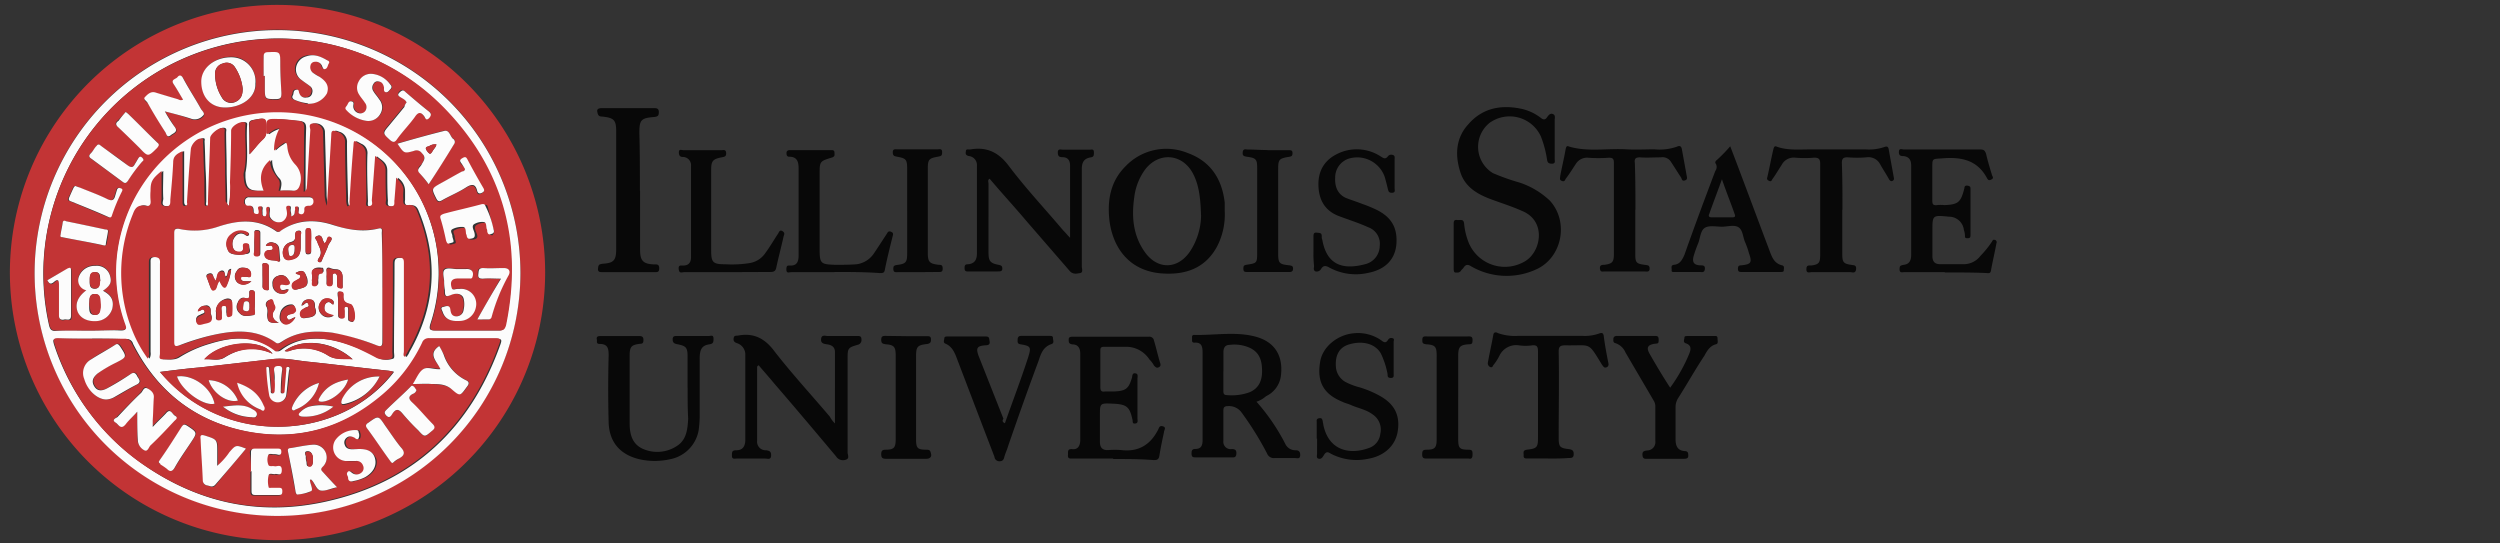
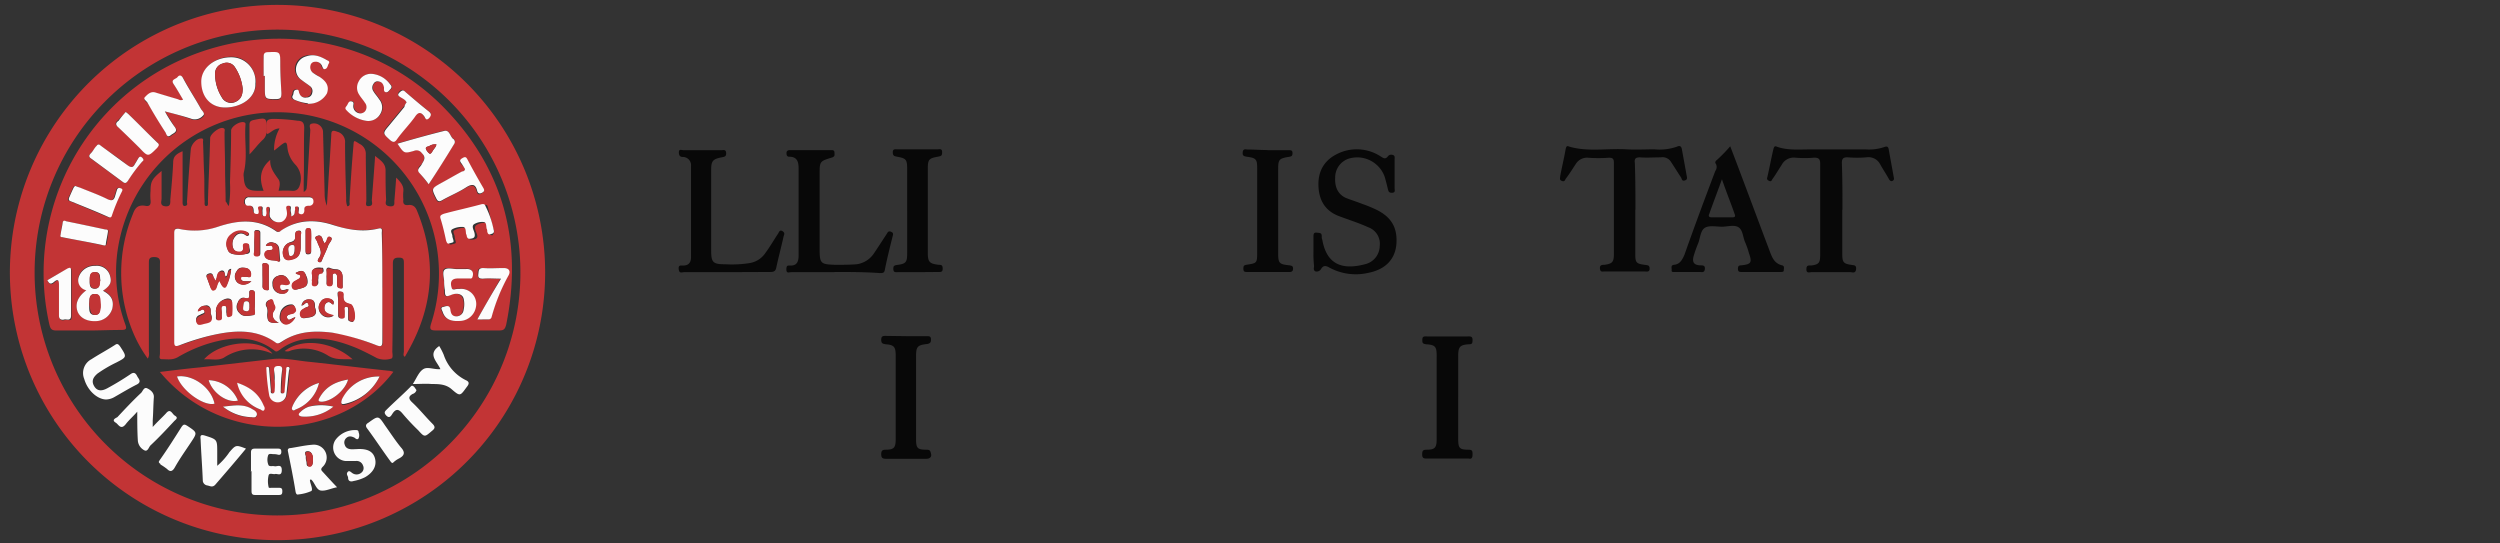
<svg xmlns="http://www.w3.org/2000/svg" id="Layer_1" data-name="Layer 1" viewBox="0 0 551.14 119.81">
  <rect x="0" y="0" width="551.14" height="119.81" fill="#333333" stroke="none" />
  <defs>
    <style>.cls-1{fill:#c23435;}.cls-2{fill:#080808;}.cls-3{fill:#fcfcfc;}</style>
  </defs>
  <g id="UFz04u.tif">
    <path class="cls-1" d="M120.18,60.08a59,59,0,1,1-58.89-59A59,59,0,0,1,120.18,60.08Zm-112.55,0A53.55,53.55,0,1,0,60.31,6.54,53.56,53.56,0,0,0,7.63,60.08Z" />
-     <path class="cls-2" d="M320.47,54.12V49.5c0-.61,0-1.1.73-1s1.46-.36,1.58.85a14.68,14.68,0,0,0,1.1,4.38,8.64,8.64,0,0,0,12.65,3.66c3.29-2.32,4.26-8.64-.85-10.83-2.43-1.1-4.87-1.83-7.42-2.8-2.8-1.1-5.35-2.68-6.33-5.84-1.21-3.78-1-7.55,1.83-10.59,3-3.41,6.93-4.26,11.31-3.41A10.76,10.76,0,0,1,339.7,26c.61.49,1,.37,1.34-.12s.73-1,1.33-.73.37.85.37,1.34V35c0,.48.24,1.09-.61,1.09s-1-.36-1.09-1a23.4,23.4,0,0,0-1.34-5,7.57,7.57,0,0,0-11.32-3,6.78,6.78,0,0,0,.73,11.07A48.71,48.71,0,0,0,335,40.25a17.84,17.84,0,0,1,6.69,4C346,49,344.32,57,338.48,59.47a15.58,15.58,0,0,1-14.11-.73c-.73-.48-1.22-.48-1.71.25-.12.24-.48.48-.61.73-.36.48-.85.36-1.21.36s-.37-.61-.37-1v-5Zm-136.4,39.3V77.6c0-1.21-.86-1.58-1.83-1.7-.73-.12-1.34-.24-1.22-1.22s1-.6,1.46-.6h6.33c.49,0,1.1-.13,1.1.73a1.06,1.06,0,0,1-.86,1.21c-2.06.61-2.19.73-2.19,2.92V99.75c0,.49.49,1.34-.36,1.58a1.79,1.79,0,0,1-2.19-.73c-4.5-5.35-9-10.71-13.63-16.06-1.09-1.34-2.31-2.68-3.41-4a.46.46,0,0,0-.36.49V97.2a1.88,1.88,0,0,0,2,2.06c.73.13,1.09.25,1.09,1.1,0,1.09-.73.73-1.34.73h-6.2c-.49,0-1.1.24-1.1-.61s0-1.22,1-1.22c1.46,0,1.95-1,1.95-2.31V78.09a2.62,2.62,0,0,0-1.82-2.43c-.73-.25-.86-.61-.73-1.22s.73-.36,1.09-.49c3.41-.6,5.84.73,7.91,3.53,3.89,5,8.15,9.62,12.17,14.36a6,6,0,0,0,1.22,1.58Zm51.83-41V36.48c0-1.1-.48-1.83-1.7-1.83-.73,0-1-.24-1-1.09S234,33,234.32,33h5.84c.49,0,1-.25,1,.61,0,.6,0,1-.73,1.09-1.46.24-1.94,1.1-1.94,2.56V58.74c0,.49.36,1.34-.37,1.46s-1.58.37-2.31-.48l-9.49-10.95c-2.68-3.17-5.48-6.21-8.15-9.37-.49.24-.25.73-.25,1.09V55.58c0,2,.37,2.43,2.19,2.8.61.12.86.24.86.85s-.49.61-1,.61h-6.33c-.48,0-1,.12-1-.73,0-.61.12-.85.73-.85,1.58-.12,2-1.1,2-2.44V36.6a2,2,0,0,0-1.71-2.19c-.73-.12-.85-.49-.73-1,0-.73.61-.36,1-.48H214c3.65-.61,6.21.73,8.4,3.65,3.77,5,8,9.49,12,14.23C234.93,51.32,235.29,51.81,235.9,52.42ZM277,88.56a44.66,44.66,0,0,1,6.45,9.49,2.44,2.44,0,0,0,2.19,1.21c.61,0,1,.25,1,1,0,1-.6.73-1.09.73h-4.62a1.59,1.59,0,0,1-1.59-1,69,69,0,0,0-5.59-9,3.42,3.42,0,0,0-3.05-1.46c-.73,0-1,.24-1,1v6.7A1.61,1.61,0,0,0,271.56,99c.73,0,1.09.24,1,1.1s-.61.73-1.1.73h-7.78c-.61,0-1,0-1-.86,0-.6.12-1,.85-1,1.34,0,1.59-.85,1.59-2V77.85c0-1.34-.13-2.44-1.83-2.31-.61,0-.49-.49-.49-.86s-.12-.85.49-.85c4.63.12,9.37-.85,13.87.49,4,1.22,5.72,4.26,5.24,8.4a5.75,5.75,0,0,1-3.29,4.62A5.91,5.91,0,0,1,277,88.56Zm-7.3-6.7v4.38c0,.49.12.86.73.86a11.54,11.54,0,0,0,5-.61c2.07-.85,2.8-2.56,2.8-4.63s-.37-4-2.56-5.11a8.23,8.23,0,0,0-4.5-.73c-1.09,0-1.46.61-1.46,1.71v4.13ZM270,46.58a15.24,15.24,0,0,1-1.82,8c-2.56,4.5-6.69,6-11.68,5.72-7.43-.37-11.2-5.6-11.93-11.81-.48-4.38.25-8.52,3.53-11.8a12.42,12.42,0,0,1,13.63-3c5.11,1.82,7.67,5.72,8.27,11v1.95Zm-5.23.85c-.12-4-.49-6.94-1.95-9.49-2.43-4.14-7.42-4.38-10.34-.61a13,13,0,0,0-2.43,6.2c-.61,4.26-.25,8.4,2.31,12,2.8,4,7.3,3.89,10-.12a14.85,14.85,0,0,0,2.43-8Zm-19.35,53.66h-8.88c-.61,0-1.22.12-1.09-.85,0-.73-.13-1.34,1-1.22s1.7-.73,1.7-2V78c0-1.22-.48-2.07-1.7-2.07-.85-.12-.85-.49-.85-1.09s.48-.61,1-.61H253.3a1,1,0,0,1,1.1.85c.49,1.58.85,3.28,1.34,4.87.12.36.24.73-.25,1s-.73,0-1.09-.37a5.45,5.45,0,0,0-1-1.33,6.11,6.11,0,0,0-5.11-2.8h-4.86c-.73,0-.85.24-.85.85v8.15c0,.73.36,1,1,.85h2.07c2.55-.12,3.16-.6,3.89-3,.12-.36,0-1.09.73-1s.49.73.49,1.22v8.76c0,.36.24,1-.49,1.09s-.49-.49-.61-.85c-.61-2.8-1.21-3.41-4.38-3.53-2.8-.12-2.8-.12-2.8,2.68v5.72c0,1.34.61,1.94,1.95,1.82a20,20,0,0,1,2.68,0c3.77.49,6.45-1.09,8.15-4.38.24-.36.24-1.09,1.1-.85s.24.85.24,1.34c-.37,1.7-.73,3.41-1,5.11-.13.85-.49,1-1.22,1-3-.24-6-.24-9-.24ZM428.77,60h-9c-.36,0-1,.24-1-.61s.24-.85.85-1c1.22-.12,1.71-.85,1.71-2.19V36.48c0-1.22-.49-1.95-1.71-2.07-.61,0-1-.12-1-.85,0-1,.61-.61,1.09-.61h16.8c.85,0,1.09.24,1.34,1,.36,1.58.85,3.16,1.33,4.75.13.24.37.6-.12.85s-.73.24-1-.25c-2.19-4.13-5.84-4.74-10-4.38-2.07.13-2.07,0-2.07,2v7.3c0,.73.12,1.1,1,1a7.43,7.43,0,0,1,1.7,0c2.92-.13,3.53-.61,4.26-3.29,0-.12.12-.37.12-.49,0-.48.36-.61.85-.48s.49.36.49.73v10.1c0,.36,0,.73-.61.73s-.61-.13-.61-.61a4.4,4.4,0,0,0-.24-1.22,3.29,3.29,0,0,0-3.29-2.92c-3.65-.36-3.65-.36-3.65,3.16v5.48c0,1.22.49,1.83,1.71,1.83h5.35a4.61,4.61,0,0,0,3.53-1.83,21,21,0,0,0,2.55-3.16c.13-.25.25-.49.61-.37a.51.51,0,0,1,.37.73c-.37,2.07-.85,4-1.22,6.09-.12.73-.73.48-1.22.48-3-.12-6.08-.12-9-.12ZM151.58,85.51V78.58c0-2-.37-2.31-2.19-2.68-.61-.12-1.1-.24-1.1-1.09s.61-.73,1.22-.73h6.69c.49,0,1.1-.37,1.1.6,0,.61,0,1.1-.86,1.22-1.7.24-2.19,1.1-2.19,3.16V92a23.78,23.78,0,0,1-.24,2.92,7.9,7.9,0,0,1-6.33,6.33,15.41,15.41,0,0,1-6.69,0c-4.26-1-6.69-3.77-6.81-8.15-.13-4.87-.13-9.86,0-14.73,0-1.46-.13-2.55-2-2.55-.85,0-.49-.61-.61-1-.12-.61.24-.73.73-.73H141c.61,0,.85.24.85.85s-.12.85-.73.85c-1.94.24-2.31.61-2.31,2.68V93.3c0,2.31.49,4.5,2.8,5.6a7.85,7.85,0,0,0,7.66-.61c2.07-1.34,2.32-3.65,2.44-6-.12-2.19-.12-4.5-.12-6.82ZM141.11,42.07V55c0,2.44.61,3.17,3,3.29.61,0,1.22-.12,1.22.85s-.49.85-1.22.85H132.84c-.61,0-1.1,0-1-.85s.25-.85,1-1c2.43-.13,3-.73,3-3.17v-26c0-2.55-.49-3-3.16-3.28-.73,0-.86-.37-1-1s.25-.85,1-.85h11.56c.6,0,1,.12,1,.85s-.12,1-1,1.1c-2.92.24-3.29.61-3.29,3.53.12,4.13.12,8.51.12,12.77Zm200.17,59H336.9c-.49,0-1.1.12-1-.73,0-.61-.25-1.1.85-1.22,2.19-.24,2.31-.61,2.31-2.8V77.48c0-1.09-.24-1.46-1.34-1.34a10.09,10.09,0,0,1-2.8,0,4.09,4.09,0,0,0-4.38,2.32,11.22,11.22,0,0,1-1.34,2.06c-.12.25-.24.61-.73.37A.92.92,0,0,1,328,80c.36-2.07.85-4.14,1.21-6.21.12-.61.61-.61,1-.36a11.19,11.19,0,0,0,4.5.61h14.11a9.37,9.37,0,0,0,3.65-.49c.61-.24,1-.24,1.1.61.24,1.94.61,3.89,1,5.84.12.48,0,.85-.48,1s-.61-.24-.86-.49c-3.28-5.35-2.31-4.25-8.15-4.38-1.09,0-1.46.25-1.46,1.34.12,6.33,0,12.66,0,19,0,2.06.24,2.31,2.31,2.55.86.12,1,.49,1,1.1,0,.85-.49.85-1.1.85-1.46.12-2.92.12-4.5.12Zm-51-4.38V93.06c0-.37-.12-.73.49-.85s.73.12.85.73c0,.24.12.48.12.73,1.22,5.84,6,6.57,10,5.11a3.7,3.7,0,0,0,2.56-3.17,4,4,0,0,0-1.71-4.26c-1.33-1-3-1.33-4.5-1.94-.73-.37-1.46-.49-2.19-.85-4.14-1.71-5.6-4.38-4.87-8.77.49-3.28,3.78-6,7.43-6.32a9,9,0,0,1,6.08,1.58c.61.49,1,.61,1.46-.12a.82.82,0,0,1,1-.37c.48.12.24.49.24.85v7.06c0,.37.12.85-.61.85s-.73-.36-.73-.85a18,18,0,0,0-1.46-4.5c-1.22-2.19-4-2.92-6.94-2.07-2.19.61-3.16,2.31-3,4.87a4.17,4.17,0,0,0,2.07,3.41,14.34,14.34,0,0,0,3.16,1.21,22.11,22.11,0,0,1,3.9,1.58c3.65,1.83,5.11,4.38,4.5,8.16-.49,3-2.8,5.35-6.45,6a12.26,12.26,0,0,1-8.27-1.1c-.73-.48-1.1-.48-1.59.37-.24.36-.48.85-1.09.73s-.37-.73-.37-1.22V96.71ZM221.54,93.3c1.71-4.87,3.53-9.61,5.11-14.48.73-2.31.61-2.55-1.7-2.92-.73-.12-.61-.61-.61-1s.12-.85.73-.85h6.33c.37,0,.73,0,.73.48s.37,1.1-.36,1.34c-1.83.61-2.32,2.19-2.8,3.65-2.32,6.21-4.51,12.41-6.7,18.74-.24.85-.6,1.58-.85,2.43-.12.61-.36,1-1.09,1a1.08,1.08,0,0,1-1.1-1c-2.67-6.93-5.35-14-8-20.93-.61-1.58-1.09-3.28-2.8-4-.61-.24-.24-.85-.24-1.22s.49-.36.73-.36h8.4c.85,0,.73.48.85,1.09s-.25.85-.85.85c-1.95.13-2.2.61-1.59,2.32l5.48,13.87C220.94,92.69,220.94,93.06,221.54,93.3Zm146.63-7.79a36,36,0,0,0,4.14-7.3c.36-.85.85-2.07-.73-2.55-.61-.25-.24-.85-.24-1.22s.36-.36.73-.36h5.71c.37,0,.86-.13.86.48s.24,1.22-.37,1.34c-1.34.37-1.95,1.46-2.55,2.56-2,3-3.78,6.2-5.72,9.24a3.65,3.65,0,0,0-.61,2v7.18c0,1.46.48,2.43,1.95,2.56.85,0,.85.48.85,1.09s-.61.61-1,.61h-8c-.48,0-1,.12-1.09-.73s.24-1,1-1.1a1.84,1.84,0,0,0,1.83-2.06V89.65a2.49,2.49,0,0,0-.37-1.34l-6.2-10.58a3.66,3.66,0,0,0-2.2-2.07c-.6-.12-.48-.61-.48-1s.36-.6.73-.6h8.52c.6,0,.73.24.73.85s0,.85-.73.85c-1.71.24-2.07.85-1.22,2.31,1.46,2.56,2.92,5,4.5,7.42Z" />
    <path class="cls-2" d="M360.51,46.21v9.86c0,1.82.24,2.07,2.06,2.31.61.12,1.1,0,1.1.85s-.73.61-1.22.61h-8.64c-.48,0-1,.24-1.09-.61s.48-.85,1-.85c1.7-.24,2.07-.61,2.07-2.31V35.87c0-.85-.24-1.1-1.1-1.1a29.68,29.68,0,0,1-4.62,0A2.91,2.91,0,0,0,347.49,36c-.73,1.09-1.46,2.31-2.32,3.41-.12.24-.24.73-.85.48s-.36-.61-.36-1.09c.36-1.95.85-3.9,1.21-6,.13-.49.25-.73.73-.49,4.14,1.22,8.4.36,12.66.61,2.07.12,4.14,0,6.2,0a11.52,11.52,0,0,0,5-.61c.49-.24.86-.12,1,.49.36,1.94.73,4,1.09,6,.12.48.12.85-.48,1s-.61-.36-.73-.61c-.73-1.09-1.47-2.31-2.2-3.4a2.19,2.19,0,0,0-2.31-1.1c-1.58,0-3.16.12-4.62,0-1,0-1.22.37-1.1,1.22.13,3.53.13,6.93.13,10.34Zm-70.95,9.37V52.29c0-.6,0-1.09.73-1s1.1,0,1.1.85a1.54,1.54,0,0,0,.12.73c.85,4.75,3.65,6.94,9.49,5.36a4.18,4.18,0,0,0,3.17-4,3.86,3.86,0,0,0-2.56-4.14c-2.19-1-4.5-1.7-6.69-2.55C292,46.33,290.78,44,290.66,41s1.09-5.48,3.89-6.94a9.63,9.63,0,0,1,9.74.37c.61.36,1.09.85,1.7,0a.94.94,0,0,1,1.1-.25c.48.13.36.61.36,1v6.32c0,.37.25,1-.61,1-.6,0-.73-.25-.85-.73-.24-1-.49-2-.73-2.8a6.43,6.43,0,0,0-7.91-4,4.35,4.35,0,0,0-3,4.14c-.12,1.95.49,3.65,2.31,4.5,1.22.49,2.44.86,3.65,1.34a31.1,31.1,0,0,1,3,1.22c3.53,1.7,4.87,4.14,4.51,7.91-.37,3.16-2.44,5.35-6.21,6.08A12.19,12.19,0,0,1,293.09,59c-.85-.49-1.34-.49-1.82.24a1.14,1.14,0,0,1-1.22.61c-.61-.24-.36-.85-.36-1.22a23.79,23.79,0,0,1-.13-3Zm91.87-23.36c2.93,7.66,5.72,15.21,8.52,22.63.61,1.58,1,3.16,2.92,3.65.61.12.37.73.37,1.1s-.37.36-.73.36h-8.64c-.49,0-.73-.12-.73-.73s.24-.73.73-.73c2.19-.24,2.43-.61,1.7-2.68a18,18,0,0,0-.85-2.43c-.49-1.1-.49-2.68-1.46-3.29s-2.43-.12-3.65-.12-2.8-.36-3.77.25-1,2.19-1.46,3.4a26.69,26.69,0,0,0-1,2.8c-.36,1.34,0,2,1.46,2.07.61,0,1.1,0,1,.85s-.73.61-1.1.61h-5.47c-.37,0-.86.12-.73-.49,0-.36-.25-1,.48-1.09,1.34-.12,1.83-1.1,2.32-2.19,2.19-6.21,4.5-12.41,6.81-18.5a1.47,1.47,0,0,0,.12-1.58c-.24-.24-.12-.61.24-.85a34.74,34.74,0,0,0,2.92-3Zm-1.82,7.3c-1,2.8-1.95,5.23-2.8,7.66-.24.49,0,.73.49.73h4.62c.49,0,.73-.12.49-.73-.85-2.43-1.83-4.86-2.8-7.66Zm26.53,6.69v9.73c0,1.83.24,2.2,1.94,2.44.61.12,1.22,0,1.1,1s-.85.61-1.34.61h-8.4c-.48,0-1.21.37-1.21-.61s.48-.85,1.09-.85c1.71-.24,1.95-.61,1.95-2.43v-20c0-1.09-.37-1.34-1.34-1.34a23.85,23.85,0,0,1-4.14,0,3,3,0,0,0-3,1.58c-.73,1.1-1.34,2.19-2.07,3.17-.12.24-.24.61-.73.36s-.48-.48-.36-.85c.48-2.07.85-4.14,1.34-6.2.12-.37.24-.73.73-.49,2.31.85,4.86.61,7.3.61h12.41a10.29,10.29,0,0,0,3.89-.49c.61-.24,1-.24,1.1.61.36,2,.73,4,1.09,6,.12.49,0,.73-.36.85s-.61-.24-.73-.48c-.61-1.1-1.34-2.19-1.95-3.29a2.88,2.88,0,0,0-2.92-1.46,25.25,25.25,0,0,1-4.26,0c-.85,0-1.22.24-1.22,1.22.13,3.53.13,6.93.13,10.34ZM183.94,60h-9.49c-.48,0-1.09.37-1.09-.61s.36-.85,1-.85c1.46,0,1.7-1.09,1.7-2.31v-19c0-1.46-.24-2.68-2.06-2.68-.61,0-.61-.49-.61-.85s.24-.61.73-.61h9.25c.36,0,.6.12.6.61s.13.73-.48,1c-2.8.85-2.8.85-2.8,3.77V54.85c0,3.29.24,3.41,3.41,3.53,1.58,0,3.16,0,4.74-.12a5.47,5.47,0,0,0,3.77-2.32c1-1.46,1.83-2.79,2.8-4.25.25-.37.37-.86,1-.61s.48.61.36,1.09c-.61,2.44-1.22,4.87-1.7,7.3-.12.73-.49.73-1.1.73-3.4-.24-6.69-.24-10-.24Zm-23.6,0h-9.49c-.49,0-1.1.37-1.22-.61s.36-.85,1-.85c1.22,0,1.71-.73,1.71-1.83V36.6a1.82,1.82,0,0,0-1.83-2c-.61,0-.85-.36-.85-1,0-.85.61-.49,1-.49H159c.49,0,1.09-.24,1.09.73,0,.73-.48.73-1,.85-2,.37-2.31.85-2.31,2.8V55.09c0,2.8.36,3.17,3.16,3.17a24.89,24.89,0,0,0,5.24-.25,5.18,5.18,0,0,0,3.52-2.19c1-1.34,1.83-2.8,2.8-4.26.25-.36.37-1,1-.6s.36.73.24,1.21c-.49,2.19-1.1,4.5-1.58,6.7-.12.85-.49,1.09-1.34,1.09ZM319,101.09h-4.38c-.61,0-1.09,0-1.09-.85s.12-1.1,1-1.1c1.82,0,2.19-.48,2.19-2.31V78.33c0-1.94-.37-2.31-2.31-2.43-.85-.12-.85-.36-.85-1,0-.85.48-.73,1.09-.73h8.88c.49,0,1.1-.12,1.1.73s-.12,1-.85,1c-1.95.12-2.31.61-2.31,2.56V96.71c0,2.07.24,2.43,2.31,2.43.85,0,.85.37.85,1.1s-.24,1-.85.85ZM202.32,60h-4.38c-.49,0-1,.12-1-.73,0-.61.13-.73.73-.85,2.07-.24,2.32-.61,2.32-2.56V37.21c0-2.07-.25-2.32-2.32-2.68-.6-.12-.85-.24-.85-1s.61-.61,1-.61h8.88c.36,0,1-.25,1,.61s-.24.85-.85,1c-2.07.36-2.31.61-2.31,2.68V55.7c0,2.07.36,2.44,2.43,2.68.61,0,.85.12.85.85s-.36.73-.85.73Zm77.14-26.89h4.63c.49,0,.85,0,.85.61s-.12.73-.73.85c-2.31.36-2.43.61-2.43,2.92V55.58c0,2.43.12,2.68,2.55,2.92.61.12.73.24.73.73s-.24.73-.73.73h-9.49c-.49,0-.73-.12-.73-.73s.12-.73.61-.85c2.43-.37,2.43-.37,2.43-2.8V37c0-1.82-.24-2.19-2.19-2.43-.61-.12-1.09-.12-1-1s.73-.61,1.09-.61c1.46,0,2.92.12,4.38.12Zm-79.7,41h4.63c.61,0,.85.12.85.73s-.12.85-.85,1c-2.19.24-2.44.61-2.44,2.8V96.71c0,2.07.25,2.43,2.32,2.43.85,0,.85.37,1,1s-.37,1-1,1h-9c-.73,0-1-.24-1-1s.24-1,1-1c1.83,0,2.19-.48,2.19-2.31V78.33c0-1.82-.36-2.31-2.19-2.43-.61-.12-1-.12-1-1s.48-.85,1.09-.85Z" />
-     <path class="cls-3" d="M7.63,60.08a53.55,53.55,0,1,1,53.54,53.66A53.52,53.52,0,0,1,7.63,60.08ZM19.55,72.86c2.31,0,4.75-.12,7.06,0,1.22,0,1.22-.37.85-1.34a33.92,33.92,0,0,1-1.58-16.67,35.61,35.61,0,1,1,69,16.55c-.36,1.22-.12,1.46,1.1,1.46h14c1,0,1.22-.37,1.46-1.22,3.77-18.37-.73-34.56-13.87-47.94-15.82-16.31-40.64-19.84-60.84-9a51.88,51.88,0,0,0-25.92,57c.24,1,.61,1.34,1.58,1.22C14.81,72.74,17.12,72.86,19.55,72.86Zm30.91-27.5c-.49-.24-.37-.61-.37-1,0-2.44-.12-4.87-.12-7.18,0-2.68-.12-5.36-.12-8,0-.36.24-.85-.36-1-.86-.24-2.8,1.22-2.8,2.19-.13,4.63-.37,9.37-.49,14,0,.36.24,1-.37,1s-.36-.61-.36-1c0-2.2,0-4.39-.12-6.45s-.12-4.38-.25-6.7c0-.36.25-.85-.48-.73a3,3,0,0,0-2.19,2.32c-.25,3.89-.49,7.78-.85,11.68,0,.36.12.85-.37.85s-.61-.49-.61-.85V33.31c-1.46.61-2.07,1.22-2.07,2.44-.12,2.67-.36,5.35-.6,8-.13.61.36,1.7-1.1,1.7S36,44.39,36,43.78c-.12-2,0-3.9,0-6.09-2.07,1.58-2.44,2.31-2.44,4.38v2.07c.13,1-.24,1.46-1.21,1.22-1.46-.37-2.07.49-2.68,1.82a34,34,0,0,0,.12,26.29,25.38,25.38,0,0,0,3.17,5.59,2.31,2.31,0,0,0,.24-1.46V58c0-.73-.12-1.34,1.09-1.34s1.59.37,1.34,1.47a5.94,5.94,0,0,0,0,1.46V78c0,.49-.36,1.22.49,1.22,1.22,0,2.43.24,3.53-.49a26.43,26.43,0,0,1,6.57-2.92c5.11-1.58,10-2,14.6,1.46.49.36.85.12,1.22-.12a11.91,11.91,0,0,1,4.74-2.19c4.38-.85,8.52.24,12.54,1.94a43,43,0,0,1,4.13,2.07,4.67,4.67,0,0,0,3.17.12c.48-.12.24-1,.24-1.58,0-6.45.12-12.9.12-19.34,0-1,.25-1.34,1.34-1.34s1.1.48,1.1,1.34V77.48c0,.37-.25.85.12,1.22.12-.12.24-.12.24-.24a2.91,2.91,0,0,0,.49-.86c5.72-10,6.45-20.32,2.07-31-.37-1-.85-1.46-1.95-1.34s-1.22-.37-1.09-1.22V42.19a3.5,3.5,0,0,0-1.59-3c-.12,1.71-.24,3.29-.36,4.87,0,.61.24,1.46-1,1.46s-.73-1-.85-1.58c-.12-2.07-.12-4.26-.12-6.33,0-1.7-1.09-2.19-2.31-3.16-.24,3.4-.49,6.57-.73,9.73,0,.49.24,1.22-.61,1.34s-.61-.73-.61-1.22C81,40.86,80.88,37.45,81,34a2.19,2.19,0,0,0-1.34-2.31c-1.34-.73-1.34-.85-1.34.61-.24,4-.48,8.15-.85,12.17,0,.36.25.85-.48,1a3.76,3.76,0,0,1-.25-1.7c-.12-4.14-.24-8.16-.24-12.29a2.3,2.3,0,0,0-1.71-2.44c-.85-.36-1.21-.36-1.33.73,0,2.07-.25,4-.37,6.09-.24,3.16-.36,6.32-.61,9.49A7,7,0,0,1,72,42.68l-.37-13.75a2,2,0,0,0-2.31-1.7c-1.1,0-.49,1-.49,1.46-.24,4-.48,8.15-.73,12.17,0,.48.25,1-.73,1.46V40.25c0-4,0-8,.12-12,0-1.09-.36-1.46-1.46-1.58-1.33-.12-2.67-.24-3.89-.37-3.16-.12-3.16-.12-3,3.05,0,.12.12.12.24.24A6.74,6.74,0,0,1,62,28.32a9.68,9.68,0,0,0-1.22,4.87,8.34,8.34,0,0,1,1.71-1.34c.6-.48,1.09-.73,1.21.49a5.6,5.6,0,0,0,1.83,4,4.51,4.51,0,0,1,1,4.26c-.24,1-.61,1.58-1.82,1.46a23.85,23.85,0,0,0-2.93,0c.25-1,.49-1.94-.12-2.67A5.83,5.83,0,0,1,60,35.26c-2.31,2-2.43,4.26-1.46,6.81H57.27c-2.31,0-3-.61-3.16-3v-1c.73-3.41.12-6.82.36-10.35,0-.24.13-.6-.24-.73-.85-.36-2.92.86-2.92,1.83-.12,3.77-.12,7.67-.24,11.44-.37,1.7-.25,3.4-.61,5.11ZM20.28,74.68H12.74c-1.1,0-1.1.25-.85,1.22a51.74,51.74,0,0,0,19.22,26.16c12.29,8.76,26,11.81,40.76,8.52,19.23-4.26,31.89-16.18,38.46-34.68.36-1,.24-1.22-.86-1.22H94.87a1.48,1.48,0,0,0-1.58,1A34.2,34.2,0,0,1,84.65,87C76,94.27,66,97.2,55,95.25c-11.8-2.19-20.32-8.88-25.67-19.47a1.39,1.39,0,0,0-1.71-1c-2.55-.13-4.87-.13-7.3-.13Zm15,7.3c14.24,17,40,15.22,51.59,0-.36-.12-.73-.12-1.09-.24C80,81.13,74.19,80.4,68.47,79.79c-2.8-.24-5.72-1-8.52-.6L44.13,81c-3,.24-5.84.61-8.88,1Zm24.82-4c-2.68-3.53-11.56-2.68-15,1.22,1.46-.13,3,.48,4.39-.37,3.28-2.07,6.57-2.68,10.58-.85Zm2.68-.61c.49.24.85,0,1.34-.12a9.57,9.57,0,0,1,8.15,1.09c1.7,1.1,3.41.61,5.48.86-4.39-4-11.2-4.75-15-1.83ZM55,34c1.1-1.09,1.83-2.31,2.92-3.28a1.83,1.83,0,0,0,.73-1.83c0-3,0-3-2.92-2.43-.61.12-.85.36-.85,1C55,29.66,55,31.85,55,34Z" />
    <path class="cls-1" d="M19.55,72.86H12.49c-1,0-1.33-.24-1.58-1.22A51.56,51.56,0,0,1,36.83,14.69c20.2-10.7,45-7.3,61,9,13,13.26,17.53,29.45,13.75,47.94-.24.85-.48,1.22-1.46,1.22h-14c-1.22,0-1.46-.24-1.1-1.46A35.61,35.61,0,1,0,26,54.73,33.77,33.77,0,0,0,27.58,71.4c.37,1,.37,1.34-.85,1.34-2.55,0-4.87.12-7.18.12ZM36.34,24.55a60.84,60.84,0,0,1,6.09,1.83,2.45,2.45,0,0,0,2.43-.73c.49-.49-.24-1.1-.49-1.59-1.33-2.31-2.67-4.5-3.89-6.69-.36-.73-.73-.73-1.22-.24s-1.7.36-.85,1.58,1.46,2.31,2.07,3.41c-.49.24-.85,0-1.22-.12-1.58-.49-3.28-1-4.86-1.46-1.1-.37-1.71.36-2.32,1s.37,1,.61,1.34C34,25,35.25,27.11,36.59,29.3c.24.48.36,1.33,1.21.6.61-.48,1.71-.73.73-1.94-.73-1.1-1.33-2.19-2.19-3.41Zm13.27-.85c3.77,0,6.81-2.31,6.81-5.35,0-3.29-2.31-5.85-5.35-5.85-3.65,0-6.57,2.44-6.57,5.36-.13,3.53,2.06,5.84,5.11,5.84Zm44.9,16.91c1.94-3,3.77-6,5.59-8.88a.79.79,0,0,0-.24-1.22c-.73-.61-.73-1.94-2-1.7-3.4.85-6.69,1.82-10.22,2.8,1.46,2.19,1.46,2.19,3.65,1.58a1.4,1.4,0,0,1,1.71.49c.85,1,.48,1.58,0,2.43-.37.49-1.34,1-.49,2C93.17,38.91,93.78,39.76,94.51,40.61ZM19.06,64c-1.94,1.46-2.55,3-1.94,4.62s2.19,2.19,4.13,2.07a3.57,3.57,0,0,0,3.53-2.8C25.15,66,24.54,65,22.71,64c1.59-1,1.95-1.71,1.59-3.17A3,3,0,0,0,21,58.5a3.64,3.64,0,0,0-3.65,2.43,2.4,2.4,0,0,0,1.7,3Zm89.81-13.15c-.49-1.7-.86-3.52-1.34-5.23-.12-.61-.49-.48-1-.36-2.67.73-5.47,1.34-8.15,2.07-.49.12-.85.24-.73,1.09.49,1.58.85,3.29,1.22,4.87.12.24.12.73.61.61s1-.25,1-.37c0-.49-.24-.85-.24-1.34s-.61-1.21,0-1.46a4.34,4.34,0,0,1,2.43-.48c.49.12.49,1,.61,1.58,0,.12.12.24.12.36,0,.61.24.73,1,.61s1-.49.73-1.22-.73-1.46-.12-1.94a3.26,3.26,0,0,1,2.19-.49c.61.12.49,1,.61,1.46a1.34,1.34,0,0,0,.12.61c0,.36.12.73.73.61,0-.25.37-.37.25-1Zm-41-28c2.07,0,3.53-1,4-2.44s-.12-2.43-1.7-3.65c-.36-.24-.85-.48-1.22-.73a1.56,1.56,0,0,1-.73-1.7,1,1,0,0,1,1-.85,1.42,1.42,0,0,1,1.58,1c.12.24.24.73.61.61.61-.12.61-.73.85-1.22s0-.61-.37-.73c-1.46-.73-2.92-1.34-4.62-.85a3.05,3.05,0,0,0-2.19,2.31,2.79,2.79,0,0,0,1.22,2.92c.61.49,1.21.86,1.82,1.34a1.34,1.34,0,0,1,.49,1.58,1.28,1.28,0,0,1-1.22,1,1.55,1.55,0,0,1-1.58-.85c-.12-.37,0-1-.73-.86s-.49.86-.73,1.22-.12.85.37,1a14.68,14.68,0,0,0,3.16,1ZM82,16.28a3,3,0,0,0-2.79,1.58,2.75,2.75,0,0,0,.12,3,19.24,19.24,0,0,0,1.21,1.7,1.48,1.48,0,0,1,0,1.95,1,1,0,0,1-1.33.37A1.59,1.59,0,0,1,78,23.33c0-.36.24-.85-.37-1s-.73.49-1,.85-.61.61-.12,1.1a6.5,6.5,0,0,0,4.26,2.31,3.24,3.24,0,0,0,3.16-1.46,2.74,2.74,0,0,0-.24-3.29c-.37-.6-.85-1.09-1.22-1.7a1.47,1.47,0,0,1,0-1.7A1.25,1.25,0,0,1,83.68,18c.73.12,1,.73,1.09,1.34,0,.36-.12.85.37,1s.73-.48,1.09-.73.12-.73-.12-1A6.24,6.24,0,0,0,82,16.28ZM97.91,62V64c0,1.46.25,1.58,1.46,1s2.32-.12,2.68.85a4,4,0,0,1,0,2.43,1.51,1.51,0,0,1-1.58,1.47c-1.1.12-1.34-.61-1.34-1.47C99,67,98,67.5,97.55,67.63c-.73.12-.24.73-.12,1.09.48,1.46,1.7,2.07,3.65,2s3.41-1.22,3.65-2.92a3.3,3.3,0,0,0-3.65-4.14,3.44,3.44,0,0,0-1.1.12c-.36.12-.48-.12-.61-.48-.24-1.34.13-2,1.47-2h2.43c.36,0,.61.12.73-.37.36-1.21-.12-1.82-1.46-1.7h-2c-1,0-2.19-.36-2.68.12s0,1.83,0,2.68Zm4.63-24.7c-.12.48-.49.48-.73.61-1.58.85-3,1.7-4.63,2.55C95,41.71,95,41.71,96.09,43.9c.36.73.73.73,1.34.36,1.7-1,3.53-1.82,5.23-2.8,1.34-.85,2-.73,2.43.73.13.49.37.86,1,.49s.73-.49.36-1.09c-1.21-2.07-2.31-4.14-3.53-6.33-.24-.61-.6-.61-1.09-.24s-.49.6-.24,1.09a4.32,4.32,0,0,1,1,1.22ZM89.64,22.6c-.24.25-.36.61-.61.86l-3.41,4.13c-1.46,1.71-1.33,1.71.25,3.17.73.73,1.09.48,1.58-.25,1.34-1.58,2.68-3.16,3.89-4.86.73-1.1,1.34-1.1,2.07-.13.25.37.49,1.1,1.1.37s.61-1-.12-1.46c-1.71-1.34-3.41-2.8-5.11-4.26-.49-.49-.86-.49-1.34.12s-.12.85.36,1.1,1.1.48,1.34,1.21ZM16.63,41a.66.66,0,0,0-.49.24c-.36.85-.73,1.7-1.09,2.43-.24.49.12.61.49.74,2.67,1.09,5.47,2.31,8.15,3.4.49.25.73.12.85-.36a40.21,40.21,0,0,1,2.19-5.24c.24-.48,0-.6-.36-.73s-.61-.12-.73.37-.25.85-.37,1.22c-.24,1-.61,1.34-1.7.85-1.95-1-4-1.71-6.09-2.56a5.56,5.56,0,0,0-.85-.36Zm5.23-9.13c-.36-.12-.48.25-.61.37A14.8,14.8,0,0,1,20,33.8c-.49.49-.49.85.12,1.22l6.94,5.11c.48.36.73.36,1.09-.25a28,28,0,0,1,3.16-4.26c.37-.36.37-.6,0-.85s-.6-.24-.85.12-.48.86-.73,1.22c-.36.73-.85,1-1.58.37-1.7-1.46-3.65-2.68-5.48-4-.36-.24-.6-.49-.85-.61ZM22.47,54c.49.12.85.24,1-.12A23.11,23.11,0,0,0,23.93,51c0-.37-.36-.37-.61-.37-2.92-.61-5.84-1.22-8.64-1.82-.36-.13-.73-.25-.85.24a22.45,22.45,0,0,0-.48,2.8c0,.24.12.36.36.48,2.92.49,6,1.1,8.76,1.71ZM58.12,16.76h.25v2.68c0,2.56,0,2.43,2.43,2.56,1.1,0,1.22-.37,1.22-1.34-.12-2.19-.25-4.38-.25-6.45,0-2.68,0-2.68-2.67-2.56-.73,0-1,.25-1,1C58.25,14,58.12,15.3,58.12,16.76ZM27.7,24.67A23.37,23.37,0,0,1,26,26.5c-.73.61-.61,1,0,1.46,1.58,1.46,3.16,3,4.62,4.5,1.95,1.95,1.95,1.95,3.9,0,.48-.49.61-.73,0-1.22-2.07-1.94-4-3.89-6.09-6a4.76,4.76,0,0,0-.73-.61Zm77.52,45.76h2.31a.68.68,0,0,0,.73-.49A43.32,43.32,0,0,1,112,60.69c.49-1,0-1.58-1.1-1.58-1.46,0-3,.12-4.5,0-1.09-.12-1.09.61-1.09,1.34s.24,1.09,1,1c1.22-.12,2.43,0,4,0-1.71,3-3.41,6-5.11,9Zm-94.8-8.64c.37.6.74,1.33,1.59.48s1.09-.36,1.09.61V69.7c0,1,.61,1,1.22.85s1.58.48,1.46-.85V59.84c0-.73-.24-1-.85-.49C13.35,60.08,11.89,60.93,10.42,61.79Z" />
    <path class="cls-1" d="M50.46,45.36a24.36,24.36,0,0,0,.24-5.11c.12-3.77.25-7.67.25-11.44,0-1,2.06-2.19,2.92-1.83.36.13.24.49.24.73-.24,3.41.49,6.94-.37,10.35a2.64,2.64,0,0,0,0,1c.13,2.43.86,3,3.17,3h1.21c-1-2.55-.85-4.86,1.46-6.81-.12,1.7.86,2.92,1.71,4.14.61.73.36,1.7.12,2.67a23.71,23.71,0,0,1,2.92,0c1.1.12,1.58-.48,1.83-1.46a4.52,4.52,0,0,0-1-4.26,6.43,6.43,0,0,1-1.82-4c-.12-1.22-.49-1-1.22-.49-.49.37-1,.85-1.7,1.34a9.57,9.57,0,0,1,1.21-4.87c-1.21,0-1.82.85-2.67,1.22l-.25-.24c-.12-3.17-.12-3.17,3-3.05a39.12,39.12,0,0,1,3.9.37c1.09,0,1.46.49,1.46,1.58-.12,4,0,8-.12,12.05v2.07c.85-.49.61-1,.73-1.46.24-4,.48-8.16.73-12.17,0-.49-.49-1.34.48-1.46a2,2,0,0,1,2.32,1.7l.36,13.75a6.86,6.86,0,0,0,.49,2.68c.24-3.17.36-6.33.61-9.49.12-2.07.24-4,.36-6.09,0-1.09.37-1.09,1.34-.73a2.29,2.29,0,0,1,1.7,2.44c0,4.13.13,8.15.25,12.29a4.18,4.18,0,0,0,.24,1.7c.73-.12.49-.61.49-1,.24-4,.48-8,.85-12.17.12-1.46,0-1.46,1.34-.61A2.4,2.4,0,0,1,80.64,34c0,3.41.12,6.82.12,10.22,0,.49-.37,1.34.61,1.22s.6-.85.6-1.34c.25-3.16.49-6.33.73-9.73C83.92,35.38,85,36,85,37.57c0,2.07,0,4.26.12,6.33,0,.61-.49,1.46.85,1.58s.85-.85,1-1.46c.12-1.58.25-3,.37-4.87,1,1,1.7,1.83,1.58,3a9.33,9.33,0,0,0,0,1.83c-.12.85.12,1.34,1.1,1.22s1.58.36,1.94,1.34c4.38,10.7,3.65,20.92-2.07,31-.12.25-.36.61-.48.86s-.12.12-.25.24c-.36-.37-.12-.73-.12-1.22V58.14c0-.86,0-1.34-1.09-1.34s-1.34.36-1.34,1.34c0,6.44,0,12.89-.12,19.34,0,.49.24,1.46-.25,1.58a4.67,4.67,0,0,1-3.16-.12c-1.34-.73-2.8-1.46-4.14-2.07-4-1.7-8.15-2.79-12.53-1.94a12,12,0,0,0-4.75,2.19c-.36.24-.73.61-1.21.12-4.51-3.41-9.49-3-14.61-1.46a31.7,31.7,0,0,0-6.57,2.92c-1.21.73-2.31.49-3.53.49-.85,0-.48-.73-.48-1.22V58.14c.12-1.1-.25-1.47-1.34-1.47s-1.1.61-1.1,1.34V77.6a2.06,2.06,0,0,1-.24,1.46,28.39,28.39,0,0,1-3.16-5.59,34,34,0,0,1-.12-26.29c.48-1.33,1.09-2.06,2.67-1.82,1,.24,1.34-.24,1.22-1.22a11.9,11.9,0,0,1,0-2.07c0-2.07.36-2.67,2.43-4.38v6.09c0,.61-.48,1.58.86,1.7s1-1,1.09-1.7c.24-2.68.49-5.36.61-8,0-1.22.61-1.83,2.07-2.44v11.2c0,.36,0,1,.61.85s.36-.61.36-.85c.24-3.9.49-7.79.85-11.68.12-1,1.22-2.32,2.19-2.32.73-.12.49.49.49.73.12,2.19.12,4.38.24,6.7s0,4.38.12,6.45c0,.36-.12,1,.37,1s.36-.61.36-1c.13-4.63.37-9.37.49-14,0-.85,2-2.43,2.8-2.19.61.12.37.61.37,1,0,2.68.12,5.36.12,8,0,2.43.12,4.86.12,7.18.36.36.36.73.73,1Zm33.83,18v-12c0-.49.24-1.22-.73-1a18.35,18.35,0,0,1-10.23-.85c-3.89-1.22-7.78-1.22-11.31,1.33-.37.25-.61.37-1,.13-4.13-2.92-8.39-2.44-12.89-1a14.89,14.89,0,0,1-8.64.49c-1-.24-1,.12-1,1V75.29c0,.85.25,1.22,1.1.85,2.19-.73,4.26-1.46,6.45-2.06,5.11-1.22,10.1-1.83,14.84,1.46a1,1,0,0,0,1.34-.25c3.41-2.31,7.18-2.43,11.2-1.94,3.4.36,6.57,1.7,9.73,2.79,1,.37,1.22.13,1.22-.85-.12-4-.12-8-.12-11.92ZM64.21,47.67c1-.24.73-1,.73-1.46,0-.24-.12-.73.36-.85s.37.49.49.85-.12.85.37.85a.77.77,0,0,0,.85-.85c0-.73.36-1,1-1a.9.9,0,0,0,1-1,.86.86,0,0,0-1-.85H54.84c-.61,0-.85.24-1,.85s.12,1,.73,1c1,0,1.21.48,1.21,1.21,0,.49.37.61.73.61s.37-.36.37-.61-.37-1.09.36-1.09.37.85.49,1.22v.6c0,.25.12.49.49.37s.24-.24.36-.49c.12-.61-.36-1.7.37-1.58s.24,1.22.36,1.83v.24c.12,1.09,1.7,1.7,2.68,1.22a2,2,0,0,0,1.09-2.19c0-.49-.36-1.22.37-1.34s.36.73.49,1.21S64.09,47.31,64.21,47.67Z" />
-     <path class="cls-1" d="M20.28,74.68h7.06a1.63,1.63,0,0,1,1.7,1c5.48,10.58,14,17.28,25.68,19.47,11.19,2.07,21-.86,29.69-8.28a34.2,34.2,0,0,0,8.64-11.31,1.48,1.48,0,0,1,1.58-1h14.6c1.1,0,1.22.25.85,1.22-6.57,18.49-19.22,30.42-38.45,34.68-14.72,3.28-28.35.24-40.76-8.52A50.79,50.79,0,0,1,12,75.78c-.25-1-.25-1.22.85-1.22C15.29,74.68,17.85,74.68,20.28,74.68Zm54,32.74c-1.1-1.22-2.07-2.32-3.17-3.41-.36-.37-.48-.61,0-1.1a2.74,2.74,0,0,0,.61-3.28,2.61,2.61,0,0,0-2.92-1.58c-1.58.12-3.16.48-4.74.73-.49.12-.73.24-.61.73.61,3,1.09,6,1.7,9,0,.37.25.49.61.49,1-.24,2.07-.12,2.8-.73.49-.37-.12-1.46-.24-2.19,0-.12-.13-.37.24-.37.85.73,1,2.31,2.19,2.44a10.35,10.35,0,0,0,3.53-.73Zm-44-16.67v6.08a2.8,2.8,0,0,0,1.46,2.31c.73.49,1-.61,1.34-1.09,1.82-1.71,3.53-3.53,5.23-5.36.37-.36,1-.73.12-1.21-.61-.37-1-1.71-1.94-.49-.86,1-1.83,1.82-2.93,3V92.57c.13-1.7.13-3.28.25-5,0-1.09-.85-1.58-1.46-2.07s-1,.61-1.34,1c-1.7,1.82-3.53,3.53-5.23,5.35-.25.37-1.22.61-.37,1.22.61.48,1.22,1.7,2.19.36l2.68-2.67Zm-6.82-2.68a4,4,0,0,0,1.83-.49c1.7-.85,3.29-1.94,5-2.8,1.22-.6.36-1.21.12-1.82s-.49-1.1-1.46-.61c-1.7,1.1-3.41,2.07-5.23,3.16-1,.61-2.07.73-2.8-.48s-.12-2.07.73-2.8a22.89,22.89,0,0,1,4.14-2.44c2.31-1.21,2.31-1.21.85-3.52-.37-.49-.61-.61-1.1-.37-1.7,1.1-3.53,1.95-5.23,3.16a3.45,3.45,0,0,0-1.58,4.39c.61,2.67,2.68,4.62,4.74,4.62ZM54.23,98.9c-2.19-.85-2.19-.85-3.53.85a14.91,14.91,0,0,1-2.68,3v-3c0-2.8,0-2.8-2.67-3.65-.85-.24-1.1-.12-1,.73.25,3,.37,6.21.49,9.25,0,.73.37.85,1,1s1.1.61,1.71-.12C49.61,104.37,51.92,101.7,54.23,98.9ZM96.82,76.27c-2.8,1.82-.61,3.4.36,5-1.33.13-2.79-.6-3.77.13S92,83.32,91.1,84.66h4.14c1.58.12,3.16.12,4.5,1.22,1.83,1.46,1.83,1.34,3.29-.61.48-.73.6-1.09-.25-1.46a9.64,9.64,0,0,1-4.87-5.6C97.55,77.6,97.18,77,96.82,76.27ZM55.33,104H55.2v4.26c0,.49,0,1,.73,1h5.36c.61,0,.73-.24.73-.85s-.25-.73-.73-.73H59.71c-.25,0-.73,0-.73-.24A5.29,5.29,0,0,1,59,105c.24-.73,1-.24,1.46-.36s1.46.48,1.46-.85-1-.73-1.59-.86-1.09.25-1.33-.24a3,3,0,0,1-.13-2.07c.13-.61.73-.36,1.22-.36a2.67,2.67,0,0,1,1,.12c.49.12.73,0,.73-.61S61.65,99,61,99H55.93c-.6,0-.85.24-.85.85a22.37,22.37,0,0,1,.25,4.14Zm23.48-5H78c-.73,0-1.46-.12-1.7-1a1.3,1.3,0,0,1,.24-1.34c.61-.61,1.22-.49,2-.12.24.12.6.48.85.12a1.73,1.73,0,0,0,0-1.34c0-.49-.37-.49-.73-.49a5.19,5.19,0,0,0-4.38,2.19,2.89,2.89,0,0,0,2.19,4.63,14.82,14.82,0,0,0,2.31,0,1.47,1.47,0,0,1,1.58,1,1.33,1.33,0,0,1-.36,1.58,1.48,1.48,0,0,1-2,.12c-.37-.24-.61-.6-1.1-.24s0,.73.13,1.22c.12.85.48,1,1.21.73a11.15,11.15,0,0,0,2.56-.85c1.7-1,2.55-2.56,2.19-4C82.34,99.63,81.12,99,78.81,99Zm13-13c-.24-.24-.49-.61-.73-.85s-.49,0-.73.24c-1.7,1.71-3.53,3.29-5.23,5-.37.37-.49.61-.12,1.1.73.85,1.09.36,1.46-.25.73-1.09,1.34-1.09,2.19-.12,1.09,1.34,2.43,2.56,3.53,3.77,1.46,1.59,1.46,1.59,3,.12.61-.6.85-.85.12-1.58-1.58-1.46-2.92-3.16-4.5-4.74-.85-.85-.73-1.22.12-1.83A1.19,1.19,0,0,0,91.83,86ZM86.6,102.06c.36-.24.85-.61,1.34-1,1.21-.61,1.34-1.22.48-2.43-1.34-1.59-2.43-3.29-3.53-4.87-1.58-2.19-1.46-2.19-3.65-.61-.6.36-.73.73-.24,1.34,1.7,2.31,3.29,4.62,5,7.06A1.28,1.28,0,0,0,86.6,102.06ZM35,101.82c0,.36.25.36.49.49.49.36,1,.6,1.46,1,.73.73,1.22.49,1.71-.37,1.09-1.82,2.31-3.65,3.52-5.47,1.46-2.19,1.46-2.19-.73-3.65-.6-.37-.85-.49-1.33.24-1.46,2.44-3,4.75-4.63,7.06a2.83,2.83,0,0,0-.49.73Z" />
    <path class="cls-1" d="M35.25,82c3-.36,5.84-.73,8.76-1l15.82-1.82c2.92-.37,5.72.36,8.52.6,5.71.61,11.56,1.34,17.27,1.95a3.62,3.62,0,0,1,1.1.24C75.28,97.2,49.36,99,35.25,82Zm48.43,1a8.61,8.61,0,0,0-8.28,5.23c-.24.85-.12,1.22.73,1A11.71,11.71,0,0,0,83.68,83ZM47.29,89c-.73-3.53-4.86-6.57-8.27-6C40.24,86.24,45.1,89.65,47.29,89Zm13.27-5.23a12.69,12.69,0,0,1,.12,2.07c0,.36.24.85-.49.85-.48,0-.36-.49-.36-.73l-.37-4.5c0-.25,0-.61-.36-.61s-.37.36-.25.61c.25,1.82.37,3.77.61,5.6a1.92,1.92,0,0,0,3.78,0,42.51,42.51,0,0,0,.6-5.48c0-.24.25-.73-.24-.73s-.36.49-.36.73L62.87,86c0,.24,0,.73-.49.73S62,86.24,62,86c.12-1.34.12-2.68.24-4.14,0-.61.12-1.09-.73-1.09s-1.09.24-1,1.09a5.33,5.33,0,0,0,0,2Zm16.18-.12c-2.8.49-4.87,1.58-6.2,3.89-.37.61-.49,1,.48,1,2.19-.13,5.11-2.56,5.72-4.87Zm-24.46.73c1,2.92,2.44,4.87,5,5.84.25.12.61.36.85.12s0-.61-.12-1C57,86.85,55.08,85.39,52.28,84.42ZM46,83.81c.85,2.8,4.13,5.11,6.45,4.5A7.22,7.22,0,0,0,46,83.81Zm24.33.61a8.82,8.82,0,0,0-5.84,5.11c-.12.24-.24.61,0,.85s.49,0,.73-.12a8.3,8.3,0,0,0,5.11-5.84Zm3.17,5.23a8.91,8.91,0,0,0-5.36,0,3.46,3.46,0,0,0-1.82,1.1c-.25.24-.49.48-.37.85a1.32,1.32,0,0,0,.73.24,9.81,9.81,0,0,0,6.82-2.19Zm-24.34,0A9.8,9.8,0,0,0,55.33,92c.48,0,1.21.12,1.33-.36s-.48-1-.85-1.34c-2.19-1.34-4.38-1-6.69-.61ZM60.07,78a11.1,11.1,0,0,0-10.71.85c-1.34.73-2.8.24-4.38.37,3.53-4,12.41-4.87,15.09-1.22Zm2.68-.61c3.77-2.92,10.46-2.19,15,1.83-2.07-.13-3.78.24-5.48-.86a10,10,0,0,0-8.15-1.09,1.7,1.7,0,0,1-1.34.12ZM55,34V27.47c0-.61.24-.85.85-1,3-.61,2.92-.61,2.92,2.43A2.48,2.48,0,0,1,58,30.76c-1.09,1-1.94,2.19-3,3.28Z" />
    <path class="cls-3" d="M36.34,24.55a34.33,34.33,0,0,0,2.07,3.29c1,1.21-.12,1.46-.73,1.94-.85.73-1-.24-1.21-.61-1.34-2.06-2.68-4.25-3.9-6.44-.24-.49-1.09-.86-.61-1.34s1.22-1.34,2.31-1c1.59.49,3.29,1,4.87,1.46.37.13.61.37,1.22.13-.73-1.22-1.34-2.32-2.07-3.41s.49-1.1.85-1.58.85-.49,1.22.24c1.22,2.31,2.68,4.5,3.89,6.69.25.49,1.1,1.1.49,1.58a2.4,2.4,0,0,1-2.43.73C40.6,25.65,38.66,25.16,36.34,24.55Zm13.27-.85c-3.17,0-5.24-2.31-5.24-5.72,0-3,2.92-5.35,6.58-5.35a5.31,5.31,0,0,1,5.35,5.84c.12,2.92-2.92,5.23-6.69,5.23Zm3.89-4.14a10.7,10.7,0,0,0-1.7-4.74A2.16,2.16,0,0,0,49.12,14a2.24,2.24,0,0,0-1.7,2.32,9.53,9.53,0,0,0,1.46,5.11,2.3,2.3,0,0,0,2.92,1.09C53,22,53.5,21.14,53.5,19.56Zm41,21.05c-.73-1-1.34-1.7-2-2.43-.85-.85.24-1.34.49-2,.48-.85,1-1.46,0-2.43a1.4,1.4,0,0,0-1.71-.49c-2.19.61-2.19.61-3.65-1.58,3.41-1,6.82-1.95,10.22-2.8,1.22-.36,1.34,1.1,2,1.7a.81.81,0,0,1,.24,1.22C98.28,34.77,96.45,37.69,94.51,40.61Zm1.7-8.76a2.34,2.34,0,0,0-1.58.37c-.24.12-.85.12-.73.61a3,3,0,0,0,.73,1c.36.24.49-.24.73-.49.24-.48.73-.85.85-1.46ZM19.06,64a2.23,2.23,0,0,1-1.7-2.92A3.65,3.65,0,0,1,21,58.62a3,3,0,0,1,3.29,2.31c.36,1.34,0,2.07-1.59,3.17,1.83,1,2.44,2.07,2.07,3.89a3.83,3.83,0,0,1-3.53,2.8c-1.94.12-3.52-.61-4.13-2.07-.61-1.7,0-3.28,1.94-4.74Zm.61,3v.61c0,.85,0,1.82,1.22,1.82s1.09-1,1.22-1.7v-.61c-.13-1,.12-2.31-1.22-2.31s-1.1,1.34-1.22,2.19Zm2.44-5.23C22,61.06,22.23,60,21,60s-1.22,1.1-1.22,1.83-.12,1.82,1.1,1.82S21.86,62.52,22.11,61.79Zm86.76-11c.12.61-.25.73-.73.86s-.61-.13-.73-.61a1,1,0,0,0-.13-.61c-.12-.49,0-1.34-.6-1.46a3.41,3.41,0,0,0-2.19.49c-.61.48,0,1.33.12,1.94s.12,1.1-.73,1.22c-.61.12-.85,0-1-.61a.44.44,0,0,0-.12-.36c-.12-.61,0-1.46-.61-1.59a4.44,4.44,0,0,0-2.43.49c-.61.37,0,1,0,1.46s.36,1,.24,1.34c0,.12-.61.24-1,.36s-.49-.36-.61-.6c-.36-1.71-.73-3.29-1.22-4.87-.24-.73.13-.85.73-1.1,2.68-.73,5.48-1.33,8.16-2.06.48-.13.85-.13,1,.36a20.34,20.34,0,0,1,1.83,5.35Zm-41-28A9.91,9.91,0,0,1,64.94,22c-.49-.25-.61-.61-.37-1s0-1.09.73-1.21.49.48.73.85a1.35,1.35,0,0,0,1.59.85,1.19,1.19,0,0,0,1.21-1A1.34,1.34,0,0,0,68.35,19c-.61-.48-1.22-.85-1.83-1.34a2.8,2.8,0,0,1-1.22-2.92,3.07,3.07,0,0,1,2.19-2.31c1.71-.61,3.17,0,4.63.85.36.13.61.37.36.73s-.24,1.1-.85,1.22c-.36.12-.49-.36-.61-.61a1.47,1.47,0,0,0-1.58-1,1,1,0,0,0-1,.85,1.55,1.55,0,0,0,.73,1.7,9.42,9.42,0,0,0,1.21.73c1.71,1.1,2.19,2.2,1.71,3.66a4.51,4.51,0,0,1-4.26,2.31ZM82,16.28a5.52,5.52,0,0,1,4,2.31c.24.24.49.61.12,1s-.61.85-1.09.73-.37-.61-.37-1c-.12-.61-.36-1.22-1.09-1.34a1,1,0,0,0-1.22.49,1.44,1.44,0,0,0,0,1.7c.36.61.85,1.1,1.22,1.7a2.76,2.76,0,0,1,.24,3.29,3,3,0,0,1-3.16,1.46,7.38,7.38,0,0,1-4.26-2.31c-.49-.49-.12-.73.12-1.1s.36-1,1-.85.37.61.37,1a1.58,1.58,0,0,0,1.21,1.59,1.37,1.37,0,0,0,1.34-.37,1.48,1.48,0,0,0,0-1.95c-.36-.6-.85-1.09-1.21-1.7a2.78,2.78,0,0,1-.13-3A3,3,0,0,1,82,16.28ZM97.91,62c0-.73-.48-2.07.13-2.56s1.82-.12,2.67-.12h2c1.22-.12,1.83.61,1.46,1.71-.12.48-.49.36-.73.36H101c-1.34,0-1.83.61-1.46,1.95.12.36.12.48.6.48a3.47,3.47,0,0,1,1.1-.12,3.34,3.34,0,0,1,3.65,4.14,3.68,3.68,0,0,1-3.65,2.92c-2,.12-3.16-.49-3.65-2-.12-.36-.61-1,.12-1.09.49-.12,1.46-.61,1.58.61.12.85.37,1.46,1.34,1.46a1.59,1.59,0,0,0,1.58-1.46,5.29,5.29,0,0,0,0-2.44c-.24-1-1.46-1.34-2.67-.85s-1.46.49-1.46-1A11.08,11.08,0,0,1,97.91,62Zm4.63-24.7c-.24-.37-.49-.85-.85-1.34s-.37-.73.24-1.1.85-.24,1.1.25c1.09,2.07,2.31,4.26,3.52,6.32.37.61.13.86-.36,1.1s-.85.12-1-.49c-.37-1.46-1.1-1.58-2.44-.73-1.7,1.1-3.53,1.83-5.23,2.8-.61.37-1,.37-1.34-.36-1.09-2.19-1.09-2.19,1.1-3.41,1.58-.85,3-1.7,4.62-2.56a.57.57,0,0,0,.61-.48ZM89.64,22.6c-.24-.6-.85-.85-1.22-1.09s-1-.49-.36-1.1.85-.6,1.34-.12c1.7,1.46,3.4,2.92,5.11,4.26.61.49.61.85.12,1.46-.73.73-.85,0-1.1-.36-.73-1-1.33-1-2.06.12-1.22,1.7-2.68,3.16-3.9,4.86-.49.74-.85.86-1.58.25-1.58-1.46-1.7-1.46-.24-3.17,1.09-1.33,2.31-2.79,3.4-4.13a2,2,0,0,1,.49-1ZM16.63,41a8.5,8.5,0,0,0,1,.36c2.07.85,4.14,1.58,6.09,2.56,1.09.49,1.46.12,1.7-.85.12-.37.25-.86.37-1.22s.36-.49.73-.37.61.25.36.73a40.21,40.21,0,0,0-2.19,5.24c-.12.48-.36.61-.85.36-2.68-1.21-5.48-2.31-8.15-3.4-.37-.13-.61-.25-.49-.74.37-.85.73-1.7,1.1-2.43.12-.12.24-.24.36-.24Zm5.23-9.13c.25.12.49.37.85.61l5.48,4c.85.6,1.22.36,1.58-.37.25-.36.49-.85.73-1.22s.49-.48.85-.12.37.61,0,.85a35.54,35.54,0,0,0-3.16,4.26c-.36.49-.61.61-1.09.25L20.16,35c-.61-.37-.61-.73-.12-1.22s.73-1.1,1.21-1.58C21.38,32.1,21.38,31.85,21.86,31.85ZM22.47,54c-2.8-.61-5.72-1.1-8.76-1.71-.24,0-.49-.12-.36-.48.12-1,.36-1.83.48-2.8.12-.49.49-.37.73-.24,2.92.6,5.84,1.21,8.64,1.82.24,0,.61,0,.61.37-.12,1-.37,1.94-.49,2.92,0,.36-.36.24-.85.12ZM58.12,16.76V12.5c0-.73.25-1,1-1,2.67-.12,2.67-.12,2.67,2.56,0,2.19.13,4.38.25,6.45,0,1-.12,1.33-1.22,1.33-2.43,0-2.43,0-2.43-2.55V16.64C58.37,16.76,58.25,16.76,58.12,16.76ZM27.7,24.67a6,6,0,0,1,.86.73c2.06,2,4,4,6.08,6,.61.48.36.73,0,1.21-2,2-2,2-3.89,0-1.59-1.58-3.05-3-4.63-4.5-.61-.49-.73-1,0-1.46a24.57,24.57,0,0,1,1.58-1.95Zm77.52,45.76c1.7-3.05,3.4-6,5.23-9-1.46,0-2.68-.12-4,0-.85,0-1.09-.24-1-1s0-1.34,1.09-1.34c1.46.12,3,0,4.51,0,1.09,0,1.58.61,1.09,1.58a40.93,40.93,0,0,0-3.77,9.25.68.68,0,0,1-.73.49Zm-94.8-8.64,4.39-2.56c.73-.36.85-.24.85.49v9.85c0,1.34-1,.73-1.46.86S13,70.55,13,69.57V62.76c0-1-.24-1.34-1.09-.61s-1.1.24-1.47-.36Zm73.87,1.58V75.29c0,1-.25,1.22-1.22.85a52.34,52.34,0,0,0-9.74-2.79c-3.89-.49-7.66-.37-11.19,1.94-.37.25-.85.61-1.34.25-4.62-3.29-9.73-2.68-14.84-1.46a55.69,55.69,0,0,0-6.45,2.06c-1,.37-1.1,0-1.1-.85V51.44c0-.73.12-1.09,1-1A15.92,15.92,0,0,0,48,50c4.39-1.46,8.77-1.94,12.9,1a.74.74,0,0,0,1-.13c3.53-2.43,7.42-2.55,11.31-1.33,3.41,1.09,6.7,1.7,10.22.85,1-.25.73.48.73,1,.13,4,.13,8,.13,12Zm-18-9.74v-1.7c0-.37.36-1.1-.37-1.1s-.85.61-.85,1.1c.12.73-.12,1.22-1.09,1.46a2.39,2.39,0,0,0-1.34,3.41,1,1,0,0,0,1.09.48c1.83-.24,2.56-1,2.56-2.92Zm8.27,13.51v2.43c0,.61.49.61.85.61s.37-.36.49-.73V68.6c0-.37-.24-1,.37-1s.48.6.48,1.09V70.3c0,.49.25.49.61.61s.49.12.61-.24c.49-.73,0-3.53-.85-3.65-1.34-.25-1.46-.85-1.46-2,0-.61-.37-.73-.86-.73s-.36.49-.36.85a10,10,0,0,1,.12,2ZM47.42,61.91a6.65,6.65,0,0,0-.37-.85c-.12-.61-.36-1-1.09-.73s-.37.73-.25,1.09c.25.73.49,1.34.73,1.95.12.24.25.61.61.48a.62.62,0,0,0,.61-.48c.24-.49.24-1.1.73-1.58.61,1.46,1.22,1.82,1.58,1a11,11,0,0,0,1-3.53c-1.1.12-.49,1.34-1.22,1.7-.37-.48,0-1.33-.85-1.33-1.22.24-.73,1.58-1.46,2.31Zm5.35-5.72c.49-.12,1.22-.12,1.83-.25.85-.24.36-1.09.36-1.58s-.24-.61-.73-.61c-.73,0-.61.49-.61.86,0,.6-.24,1-.73,1a1.48,1.48,0,0,1-1.46-.85,2.46,2.46,0,0,1,.49-2.68,1.54,1.54,0,0,1,2.19-.24c.24.12.49.36.73,0s-.12-.49-.37-.61a3.13,3.13,0,0,0-3.4.49A2.65,2.65,0,0,0,50.22,55C50.46,56.07,51.55,56.07,52.77,56.19ZM56.18,66.9V64.83c0-.49-.12-.85-.73-.85s-.49.48-.49.85c0,.73,0,1.21-1,.85-.73-.24-1.34.36-1.58,1.09A1.81,1.81,0,0,0,52.77,69c.85,1,2.07.61,3,.49.73,0,.25-1.09.37-1.7Zm15.82-6v1.46c0,.49.24.61.73.61s.6-.24.6-.73V60.81c0-.24,0-.61.37-.61s.49.37.61.61v1.71c0,.6.12.85.73,1s.49-.49.49-.85V60.93c-.13-1-.49-1.58-1.59-1.58a3.56,3.56,0,0,1-1.09-.24c-.49-.24-1-.12-.85.61a4.09,4.09,0,0,1,0,1.21Zm-5.48,6.45c.61,0,1-1.09,1.46-.36s-.49.61-.85,1c-.12.12-.24.12-.37.24a1.18,1.18,0,0,0-.48,1.47c.24.6.85.48,1.34.36,1.33-.12,2.55-.49,1.82-2.31V67.5c0-.73-.12-1.33-1-1.46s-1.71.13-2,1.34ZM58.61,54.12c.49.36,1.46-.49,1.58.49.12.73-.85.36-1.21.6a.92.92,0,0,0-.61.86,1.16,1.16,0,0,0,.73,1.09c.73.37,1.58.12,2.31.49.24.12.36-.12.36-.37-.12-.85-.12-1.7-.24-2.55a1.42,1.42,0,0,0-1.22-1.22,1.31,1.31,0,0,0-1.7.61Zm-11,14.6v1c0,.36-.12.85.49.73s.85-.25.73-.73v-.61c.12-.61-.37-1.71.48-1.83s.49,1.1.61,1.7c.12.37-.12.86.49.74a.65.65,0,0,0,.73-.74V66.65c0-.61-.37-.85-1-.85a3,3,0,0,0-2.56,2.92ZM63.6,63.85c-.12,0-.24-.12-.36-.12-.61.25-1.47.49-1.59-.48s.86-.49,1.34-.49c1.34-.12.73-1,.37-1.34a1.57,1.57,0,0,0-2.07-.61,1.62,1.62,0,0,0-1.22,1.83,2,2,0,0,0,1.58,2.07c.86.12,1.59,0,2-.86Zm-20,4.75c.61.12,1-.85,1.46-.12.25.61-.48.61-.85.85-.12.12-.36.12-.48.24A1,1,0,0,0,43.4,71c.24.49.85.37,1.22.25,1.09-.37,2.67-.25,1.82-2.19V69c0-.73.12-1.46-.85-1.7-.85.12-1.58.24-2,1.34Zm21.54,1.34c-.73,0-1.46,1.09-1.82.24s.85-.85,1.34-1.22c.24-.24.73-.36.48-.85s-.24-.85-.73-1a2.57,2.57,0,0,0-2.55,1.58c-.25.85-.49,2,.48,2.56s2.07-.12,2.8-1.34ZM55.45,62H54.11c-.49,0-1-.12-1-.61,0-.73.6-.24,1-.36s1.09.48,1.22-.49a1.43,1.43,0,0,0-1.1-1.46c-.85-.12-1.58-.24-2.07.73a1.86,1.86,0,0,0,.25,2.55,2.45,2.45,0,0,0,3-.36Zm9.73-1.83c.25.49,1,.13,1.1.73s-.49.61-.85.86a3,3,0,0,1-.61.36c-.49.49-.61,1-.25,1.46s.86.24,1.34.12c1.22-.36,2.19-.48,1.83-2.31-.61-1.7-1-2.07-2.56-1.22Zm6.33-6.57-.37-.73c-.12-.73-.6-1.21-1.21-.85-.85.37-.12.85,0,1.22.36,1.21,1.34,2.31.36,3.65-.12.24-.48.61,0,.85s.61-.12.73-.49c.37-1.09,1-2.07,1.34-3.16.24-.61,1.22-1.46.49-1.83S72.24,53.39,71.51,53.63ZM57.88,60.69v2.43c0,.73.49.73,1,.86s.37-.49.37-.86V58.87c0-.73-.49-.86-1-.86s-.37.49-.37.86Zm15.58,6.45c.36-.73-.13-1.1-.73-1.22-.86-.12-1.59-.24-2.07.73a2,2,0,0,0,.12,2.56,2.05,2.05,0,0,0,2.8.36c-1.58-.36-2-.73-2.07-1.46,0-.48,0-1.09.49-1.34.73-.48,1,.25,1.46.37Zm-12,4c-1.7-.73-1.46-2.07-1.1-2.56.61-.85,0-1.22-.12-1.83s-.36-.73-.85-.6a1,1,0,0,0-.73,1.33c.49.73.24,1.34.24,2.07C59,71,59.34,71.28,61.41,71.16ZM56.06,53.63h0v2.19c0,.49.36.61.73.61s.6-.12.6-.61v-4.5c0-.49-.36-.61-.73-.61-.6,0-.6.25-.48.73C56.18,52.17,56.06,52.9,56.06,53.63Zm12.53-.48V51.2c0-.49,0-.85-.61-.85s-.61.36-.61.73v4.26c0,.36,0,.73.49.73s.73-.13.73-.61V53.15Zm.24,7.66v.73c.25.49-.48,1.34.61,1.34s.61-.85.73-1.34-.24-1.34.85-1.46c.37,0,.37-.48.25-.85s-.37-.12-.61-.24c-1.58-.12-2.07.61-1.83,1.82Z" />
    <path class="cls-3" d="M64.21,47.67a3.38,3.38,0,0,0-.12-1.09c-.12-.49.36-1.22-.49-1.22s-.36.85-.36,1.34a2.05,2.05,0,0,1-1.1,2.19,2.14,2.14,0,0,1-2.68-1.22v-.24c-.12-.61.37-1.83-.36-1.83s-.25,1.1-.37,1.58c-.12.25,0,.49-.36.49s-.37-.12-.49-.36V46.7c-.12-.49.37-1.22-.49-1.22s-.36.73-.36,1.1,0,.6-.37.6-.73-.12-.73-.6c0-.86-.24-1.34-1.21-1.22-.61,0-.73-.49-.73-1a.87.87,0,0,1,1-.86H68.1c.61,0,1,.25,1,.86a.9.9,0,0,1-1,1c-.73,0-1.09.24-1,1,0,.49-.24,1-.85.85s-.37-.48-.37-.85.12-.85-.48-.85-.25.49-.37.85.12,1.1-.85,1.34Zm10.1,59.75c-1.34.24-2.44.85-3.53.73s-1.34-1.71-2.19-2.44c-.37,0-.24.25-.24.37.12.73.73,1.94.24,2.19a9.27,9.27,0,0,1-2.8.73c-.36.12-.49-.12-.61-.49-.48-3-1.09-6-1.7-9-.12-.49.12-.73.61-.73,1.58-.25,3.16-.61,4.74-.73a2.83,2.83,0,0,1,2.31,4.86c-.48.49-.36.73,0,1.1,1,1.09,2,2.19,3.17,3.41ZM69,101.33a2.79,2.79,0,0,0-.12-.85c-.12-.61-.48-1.09-1.21-1s-.25.85-.25,1.21a2.44,2.44,0,0,0,.12,1c.13.36-.12,1.21.61,1.09.73.12.85-.61.85-1.46ZM30.26,90.75c-.85,1-1.83,1.82-2.56,2.79-1.09,1.34-1.58,0-2.19-.36-1-.61,0-1,.37-1.22,1.7-1.82,3.41-3.65,5.23-5.35.37-.37.61-1.34,1.34-1s1.58,1,1.46,2.06c-.12,1.71-.12,3.29-.24,5v1.46c1.09-1.21,2.06-2.07,2.92-3,1-1.22,1.34.12,1.94.49.86.48.25.85-.12,1.21-1.7,1.83-3.41,3.66-5.23,5.36-.37.36-.61,1.46-1.34,1.09A2.64,2.64,0,0,1,30.38,97c-.12-2.07-.12-4-.12-6.2Zm-6.82-2.68c-1.94,0-4.13-1.95-4.86-4.5a3.44,3.44,0,0,1,1.58-4.38c1.7-1.1,3.53-2.07,5.23-3.17.49-.36.73-.12,1.1.37C28,78.7,28,78.7,25.64,79.92a28.74,28.74,0,0,0-4.14,2.43c-.85.73-1.46,1.58-.73,2.8s1.82,1,2.8.49a60.77,60.77,0,0,0,5.23-3.17c.85-.61,1.22,0,1.46.49s1.09,1.22-.12,1.82c-1.71.86-3.29,1.83-5,2.8a3.91,3.91,0,0,1-1.71.49ZM54.23,98.9c-2.31,2.8-4.62,5.47-6.81,8-.61.61-1.1.24-1.71.12a1.15,1.15,0,0,1-1-1c-.12-3.17-.37-6.21-.49-9.25-.12-.85.12-1,1-.73,2.67.85,2.67.85,2.67,3.65v3a14.91,14.91,0,0,0,2.68-3C52,98.05,52,98.05,54.23,98.9ZM96.82,76.27a14,14,0,0,1,1,1.94,9.64,9.64,0,0,0,4.87,5.6c.85.37.73.85.24,1.46-1.46,2-1.46,2.19-3.28.61-1.34-1.22-2.92-1.22-4.5-1.22-1.22-.12-2.56,0-4.14,0,.85-1.34,1.34-2.68,2.31-3.28s2.31.12,3.77,0c-.73-1.71-2.92-3.29-.24-5.11ZM55.33,104V99.75c0-.61.24-.85.85-.85h5.11c.61,0,.73.24.73.73s-.25.73-.73.61-.61-.12-1-.12-1.09-.25-1.21.36a3,3,0,0,0,.12,2.07c.24.36.85.12,1.34.24s1.58-.61,1.58.85-1,.73-1.46.86-1.34-.37-1.46.36a5.53,5.53,0,0,0,0,2.43c0,.37.36.25.73.25h1.58c.49,0,.73.12.73.73s-.12.85-.73.85H56.18c-.73,0-.73-.49-.73-1v-4.26c-.25.12-.25.12-.12.12Zm23.48-5c2.31-.12,3.53.61,3.89,2.19s-.48,3-2.19,4a9.45,9.45,0,0,1-2.55.85c-.73.24-1.22,0-1.22-.73,0-.37-.48-.73-.12-1.22s.73,0,1.1.24a1.62,1.62,0,0,0,1.94-.12,1.29,1.29,0,0,0,.37-1.58,1.48,1.48,0,0,0-1.58-1H76.13a3,3,0,0,1-2.19-4.63,5.37,5.37,0,0,1,4.38-2.19c.37,0,.73,0,.73.49a1.64,1.64,0,0,1,0,1.34c-.24.36-.6.12-.85-.12-.73-.37-1.34-.49-1.94.12A1.32,1.32,0,0,0,76,98.05c.25.85,1,1,1.71,1Zm13-13a1.19,1.19,0,0,1-.85.85c-.85.49-1,1-.12,1.83,1.58,1.46,2.92,3.16,4.5,4.74.73.73.49,1.1-.12,1.58-1.58,1.34-1.58,1.47-3-.12a48.42,48.42,0,0,1-3.53-3.77c-.85-1-1.46-1-2.19.12-.37.61-.73,1.1-1.46.25-.37-.49-.25-.73.12-1.1,1.7-1.7,3.53-3.28,5.23-5,.24-.24.37-.48.73-.24S91.59,85.76,91.83,86ZM86.6,102.06c-.37,0-.49-.36-.61-.48-1.7-2.32-3.29-4.75-5-7.06-.49-.61-.36-1,.24-1.34,2.19-1.58,2.19-1.58,3.65.61,1.22,1.7,2.32,3.41,3.53,4.87,1,1.09.73,1.82-.48,2.43A5.29,5.29,0,0,0,86.6,102.06ZM35,101.82a3.13,3.13,0,0,1,.37-.61C37,98.9,38.53,96.47,40,94.15c.49-.73.73-.61,1.34-.24,2.19,1.46,2.19,1.46.73,3.65-1.21,1.83-2.43,3.53-3.53,5.48-.48.85-1,1.09-1.7.36a14.22,14.22,0,0,0-1.46-1c0-.25-.37-.25-.37-.61ZM83.68,83A11.2,11.2,0,0,1,76.13,89c-1,.25-1-.12-.73-1A8.94,8.94,0,0,1,83.68,83ZM47.29,89c-2.31.61-7.17-2.8-8.27-6C42.43,82.47,46.56,85.39,47.29,89Zm13.27-5.23a10.64,10.64,0,0,0-.12-2c-.13-.85.24-1.09,1-1.09s.85.48.73,1.09C62,83.2,61.9,84.54,61.9,86c0,.37-.13.73.36.73s.49-.36.49-.73l.36-4.38c0-.24-.12-.73.37-.73s.36.49.24.73c-.24,1.83-.36,3.65-.61,5.48a1.91,1.91,0,0,1-3.77,0,44.58,44.58,0,0,1-.61-5.6c0-.25-.12-.61.25-.61s.36.36.36.61c.12,1.46.24,3,.37,4.5,0,.24-.13.73.36.73s.49-.49.49-.85a11.9,11.9,0,0,0,0-2.07Zm16.18-.12C76.13,86,73.21,88.43,71,88.56c-1,0-.85-.37-.48-1,1.33-2.31,3.4-3.4,6.2-3.89Zm-24.46.73c2.92,1,4.75,2.43,5.84,5,.13.24.37.61.13,1s-.61,0-.86-.12a8.08,8.08,0,0,1-5.11-5.84ZM46,83.81a7.22,7.22,0,0,1,6.45,4.5C50.09,88.92,46.81,86.61,46,83.81Zm24.33.61a8.3,8.3,0,0,1-5.11,5.84c-.24.12-.48.36-.73.12s-.12-.49,0-.85a9.1,9.1,0,0,1,5.84-5.11Zm3.17,5.23a9.81,9.81,0,0,1-6.82,2.19,1.32,1.32,0,0,1-.73-.24c-.24-.37.12-.61.37-.85a4.45,4.45,0,0,1,1.82-1.1,11.42,11.42,0,0,1,5.36,0Zm-24.34,0c2.31-.24,4.5-.73,6.57.61.49.24,1.1.73.85,1.34s-.85.36-1.34.36a10.47,10.47,0,0,1-6.08-2.31Z" />
    <path class="cls-1" d="M53.5,19.56c0,1.58-.49,2.44-1.7,2.92a2.39,2.39,0,0,1-2.92-1.09,9.53,9.53,0,0,1-1.46-5.11A2.24,2.24,0,0,1,49.12,14a2.12,2.12,0,0,1,2.68.86A10.21,10.21,0,0,1,53.5,19.56ZM96.21,31.85c-.12.61-.61,1-.85,1.46-.12.25-.37.73-.73.49a1.86,1.86,0,0,1-.73-1c-.12-.49.49-.49.73-.61a2.34,2.34,0,0,1,1.58-.37ZM19.67,67c.12-.85-.24-2.19,1.34-2.19,1.34,0,1.1,1.34,1.22,2.31v.61c-.12.73-.12,1.7-1.22,1.7s-1.09-1-1.22-1.82a1.13,1.13,0,0,1-.12-.61Zm2.44-5.23c-.13.73.12,1.82-1.22,1.82-1.1,0-1.1-1.09-1.1-1.82S19.67,59.84,21,60C22.11,60,21.86,60.93,22.11,61.79Zm44.17-8.16v.85c0,2-.73,2.68-2.56,2.93a1.19,1.19,0,0,1-1.09-.49c-.73-1.22-.12-3.17,1.34-3.41,1-.12,1.09-.61,1.09-1.46,0-.61,0-1.22.85-1.09s.37.73.37,1.09Zm-1.34,1.22c0-.37.12-1-.61-.85s-.73.73-.73,1.34,0,1.09.61,1.09S65.06,55.58,64.94,54.85Zm9.61,12.29v-2c0-.36-.24-.85.37-.85s.85.12.85.73c-.12,1.1.12,1.7,1.46,2,.85.12,1.34,2.92.85,3.65-.12.24-.36.24-.61.24s-.61-.24-.61-.61V68.72c0-.49.13-1.09-.48-1.09s-.37.6-.37,1v.85c0,.25.12.73-.48.73-.37,0-.86,0-.86-.61a17.31,17.31,0,0,1-.12-2.43ZM47.42,61.91c.6-.73.12-2.07,1.46-2.07.85,0,.61.85.85,1.34.73-.25.12-1.46,1.22-1.71A11.79,11.79,0,0,1,50,63c-.36.85-1,.49-1.58-1-.49.49-.49,1.09-.73,1.58s-.37.37-.61.49-.49-.25-.61-.49c-.24-.61-.48-1.34-.73-2-.12-.36-.48-.85.25-1.09s1,.12,1.09.73c.12,0,.24.24.37.61Zm5.35-5.72c-1.09-.12-2.31-.12-2.68-1.34A2.68,2.68,0,0,1,51,51.56a3.14,3.14,0,0,1,3.4-.48c.25.12.49.24.37.61s-.49.24-.73,0a1.54,1.54,0,0,0-2.19.24,3,3,0,0,0-.49,2.68c.24.73.85.85,1.46.85s.85-.37.73-1c0-.36-.12-.85.61-.85.36,0,.85.12.73.61s.36,1.34-.37,1.58a2.84,2.84,0,0,1-1.7.37ZM56.18,66.9v.85c-.12.61.36,1.7-.37,1.7-1,.12-2.19.49-3-.49a2.05,2.05,0,0,1-.36-2.19A1.44,1.44,0,0,1,54,65.68c1,.24,1-.24,1-.85,0-.37-.12-.85.49-.85s.73.36.73.85Zm-2.56.73c.12.36-.12,1,.61,1S55,68,55,67.5s.12-1.09-.61-1.09-.73.61-.73,1.22ZM72,60.93V59.84c-.13-.73.36-.73.85-.61a3.56,3.56,0,0,0,1.09.24c1.1-.12,1.59.61,1.59,1.59v1.7c0,.36.24,1-.49.85s-.73-.36-.73-1V60.93c0-.36-.12-.73-.61-.6s-.37.36-.37.6v1.46c0,.49-.12.73-.6.73S72,63,72,62.52a6.84,6.84,0,0,0,0-1.59Zm-5.48,6.45A1.61,1.61,0,0,1,68.35,66c.85,0,1,.73,1,1.46v.25c.73,1.82-.37,2.19-1.83,2.31-.48.12-1.09.24-1.33-.36a1.18,1.18,0,0,1,.48-1.47c.12-.12.25-.12.37-.24.36-.24,1.34-.12.85-1-.24-.73-.73.24-1.34.36ZM58.61,54.12a1.39,1.39,0,0,1,1.58-.61,1.42,1.42,0,0,1,1.22,1.22c.12.85.12,1.7.24,2.55,0,.37-.12.49-.36.37-.73-.37-1.58-.12-2.31-.49a1.16,1.16,0,0,1-.73-1.09.93.93,0,0,1,.6-.86c.37-.24,1.34.25,1.22-.6s-1-.13-1.46-.49Zm-11,14.6A2.53,2.53,0,0,1,50.22,66c.6,0,1,.25,1,.86a14.82,14.82,0,0,1,0,2.31c0,.49-.24.61-.73.73s-.49-.49-.49-.73c-.12-.61.37-1.71-.61-1.71s-.36,1.1-.48,1.83v.61c.12.61-.25.73-.73.73s-.49-.37-.49-.73V68.72ZM63.6,63.85c-.36,1-1.09,1-1.83.86a2,2,0,0,1-1.58-2.07,1.63,1.63,0,0,1,1.22-1.83,1.69,1.69,0,0,1,2.07.73c.24.37,1,1.22-.37,1.34-.48,0-1.46-.49-1.34.49s1,.61,1.59.48c0-.12,0-.12.24,0Zm-20,4.75a1.53,1.53,0,0,1,2-1.1c1,.13.85,1,.85,1.71v.12c.85,2-.73,1.83-1.82,2.19-.49.12-1,.24-1.22-.24a1,1,0,0,1,.37-1.46.93.93,0,0,1,.48-.25c.37-.24,1.1-.36.85-.85-.36-1-.85,0-1.46-.12Zm21.54,1.34c-.61,1.22-1.82,2-2.67,1.46s-.74-1.58-.49-2.56a2.83,2.83,0,0,1,2.55-1.58c.49.12.61.61.73,1s-.24.61-.48.86c-.61.24-1.83.12-1.46,1s1.09-.12,1.82-.12ZM55.45,62c-1.22,1-2.19,1-3,.36a1.88,1.88,0,0,1-.25-2.55c.49-.85,1.22-.85,2.07-.73a1.35,1.35,0,0,1,1.1,1.46c0,1-.73.36-1.22.49s-1-.25-1,.36.48.61,1,.61Zm9.73-1.83c1.71-.85,2.07-.36,2.44,1.22.48,1.83-.61,2.07-1.83,2.31-.49.12-1,.37-1.34-.12a1.13,1.13,0,0,1,.25-1.46,2.62,2.62,0,0,1,.6-.36c.37-.25.86-.37.86-.86s-.73-.24-1-.73Zm6.33-6.57c.73-.36.36-1.82,1.34-1.34.73.37-.25,1.22-.49,1.83A32.83,32.83,0,0,1,71,57.28c-.12.37-.36.61-.73.49s-.12-.61,0-.85c1.1-1.34,0-2.44-.36-3.65-.12-.37-.85-1,0-1.22s1.09.12,1.21.85C71.27,53.27,71.51,53.51,71.51,53.63ZM57.88,60.69V58.87c0-.37-.24-.86.37-.86s1.09.13,1,.86v4.25c0,.25.24.86-.37.86a.85.85,0,0,1-1-.86A16.4,16.4,0,0,0,57.88,60.69Zm15.58,6.45c-.49-.12-.73-.85-1.34-.49A1.55,1.55,0,0,0,71.51,68c.12.73.49,1.1,2.07,1.46a2.05,2.05,0,0,1-2.8-.36,2,2,0,0,1-.12-2.56,1.8,1.8,0,0,1,2.07-.73c.6.24,1,.61.73,1.34Zm-12,4C59.34,71.28,59,71,59,69.45a3.15,3.15,0,0,0-.25-2.07c-.24-.36.25-1.09.73-1.34s.73,0,.85.61.73,1,.13,1.83c-.49.61-.61,2,1,2.68ZM56.06,53.63V51.56c0-.36,0-.73.48-.73s.73.13.73.61v4.5c0,.37-.12.61-.61.61s-.73-.12-.73-.61a7.38,7.38,0,0,0,.13-2.31Zm12.53-.48v2.19c0,.48-.37.6-.73.6s-.49-.36-.49-.73V51c0-.37,0-.73.61-.73s.61.36.61.85a11.9,11.9,0,0,1,0,2.07Zm.24,7.66c-.36-1.21.12-1.82,1.71-1.58.24,0,.6-.24.6.24,0,.25.13.86-.24.86-1.09.12-.73.85-.85,1.46s.24,1.33-.73,1.33-.37-1-.61-1.33a2.75,2.75,0,0,0,.12-1ZM69,101.33c0,.85-.12,1.58-.73,1.58s-.48-.73-.6-1.09a2.22,2.22,0,0,1-.13-1c0-.49-.6-1.1.25-1.22.61-.12,1,.36,1.21,1v.73Z" />
    <path class="cls-3" d="M64.94,54.85c0,.73-.12,1.46-.73,1.58s-.49-.61-.61-1.09,0-1.22.73-1.34S64.94,54.61,64.94,54.85ZM53.62,67.63c.12-.61,0-1.22.73-1.22s.61.73.61,1.09.12,1.22-.73,1.1-.61-.61-.61-1Z" />
  </g>
</svg>